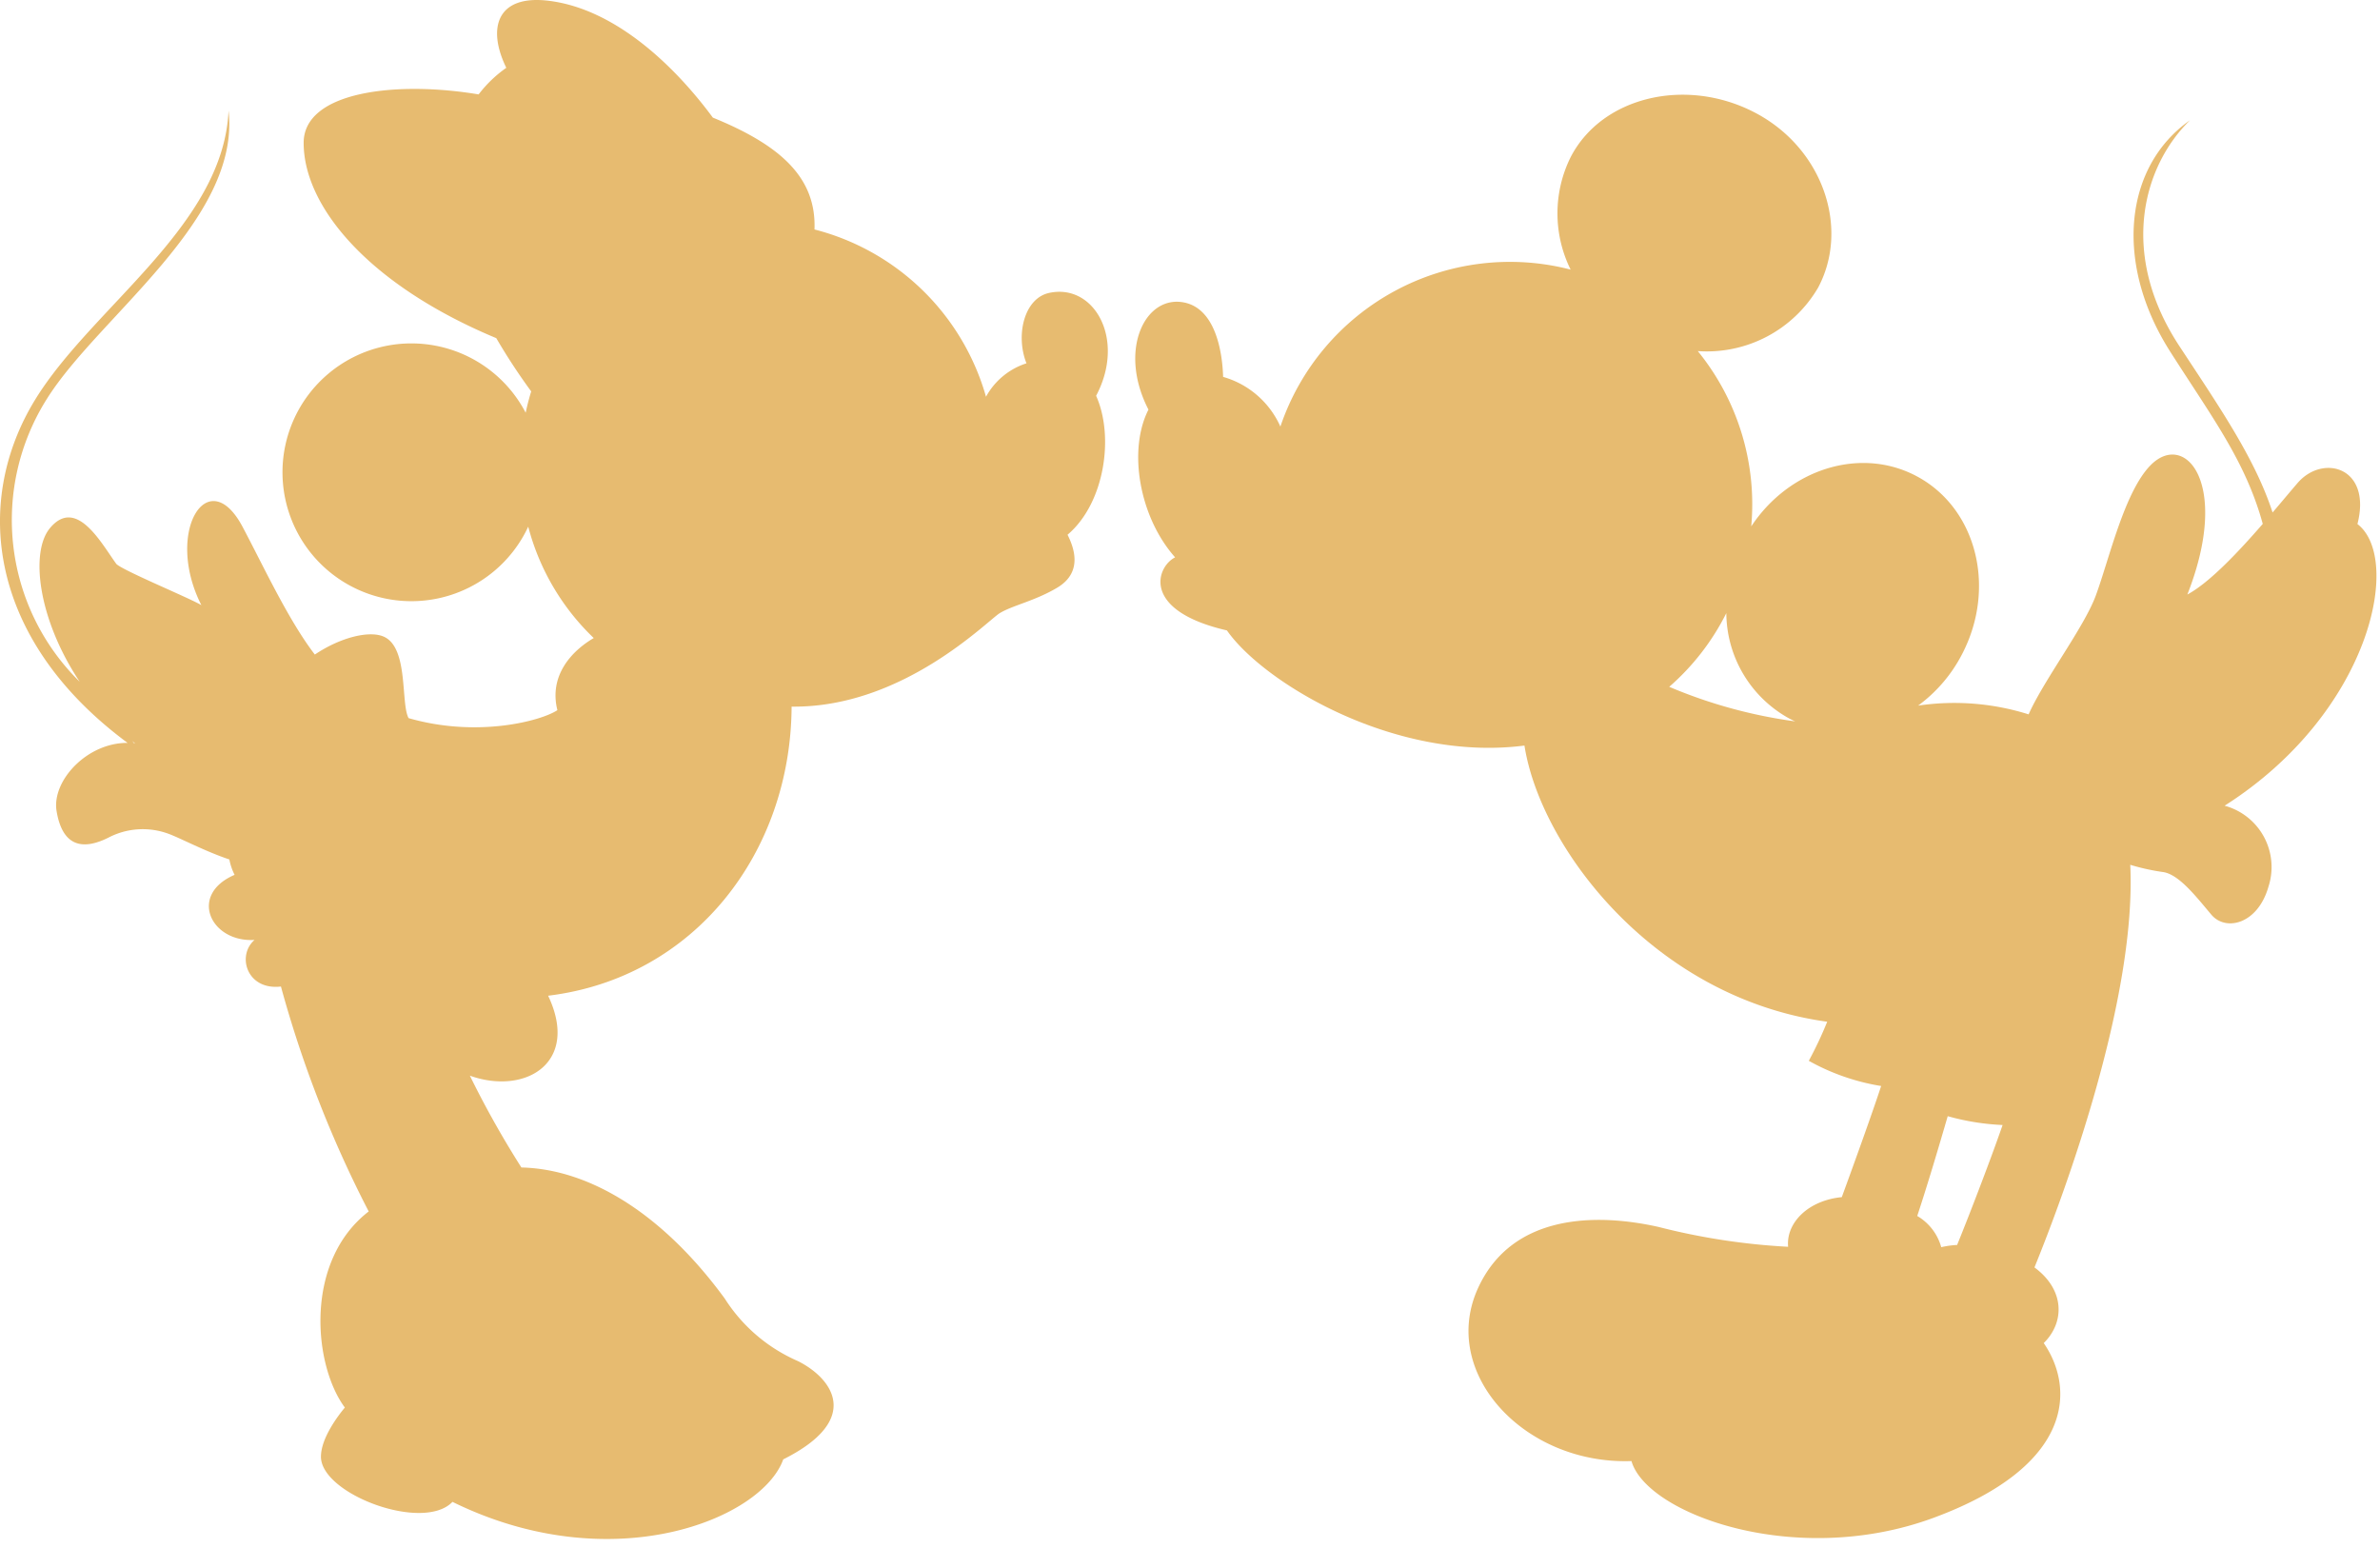
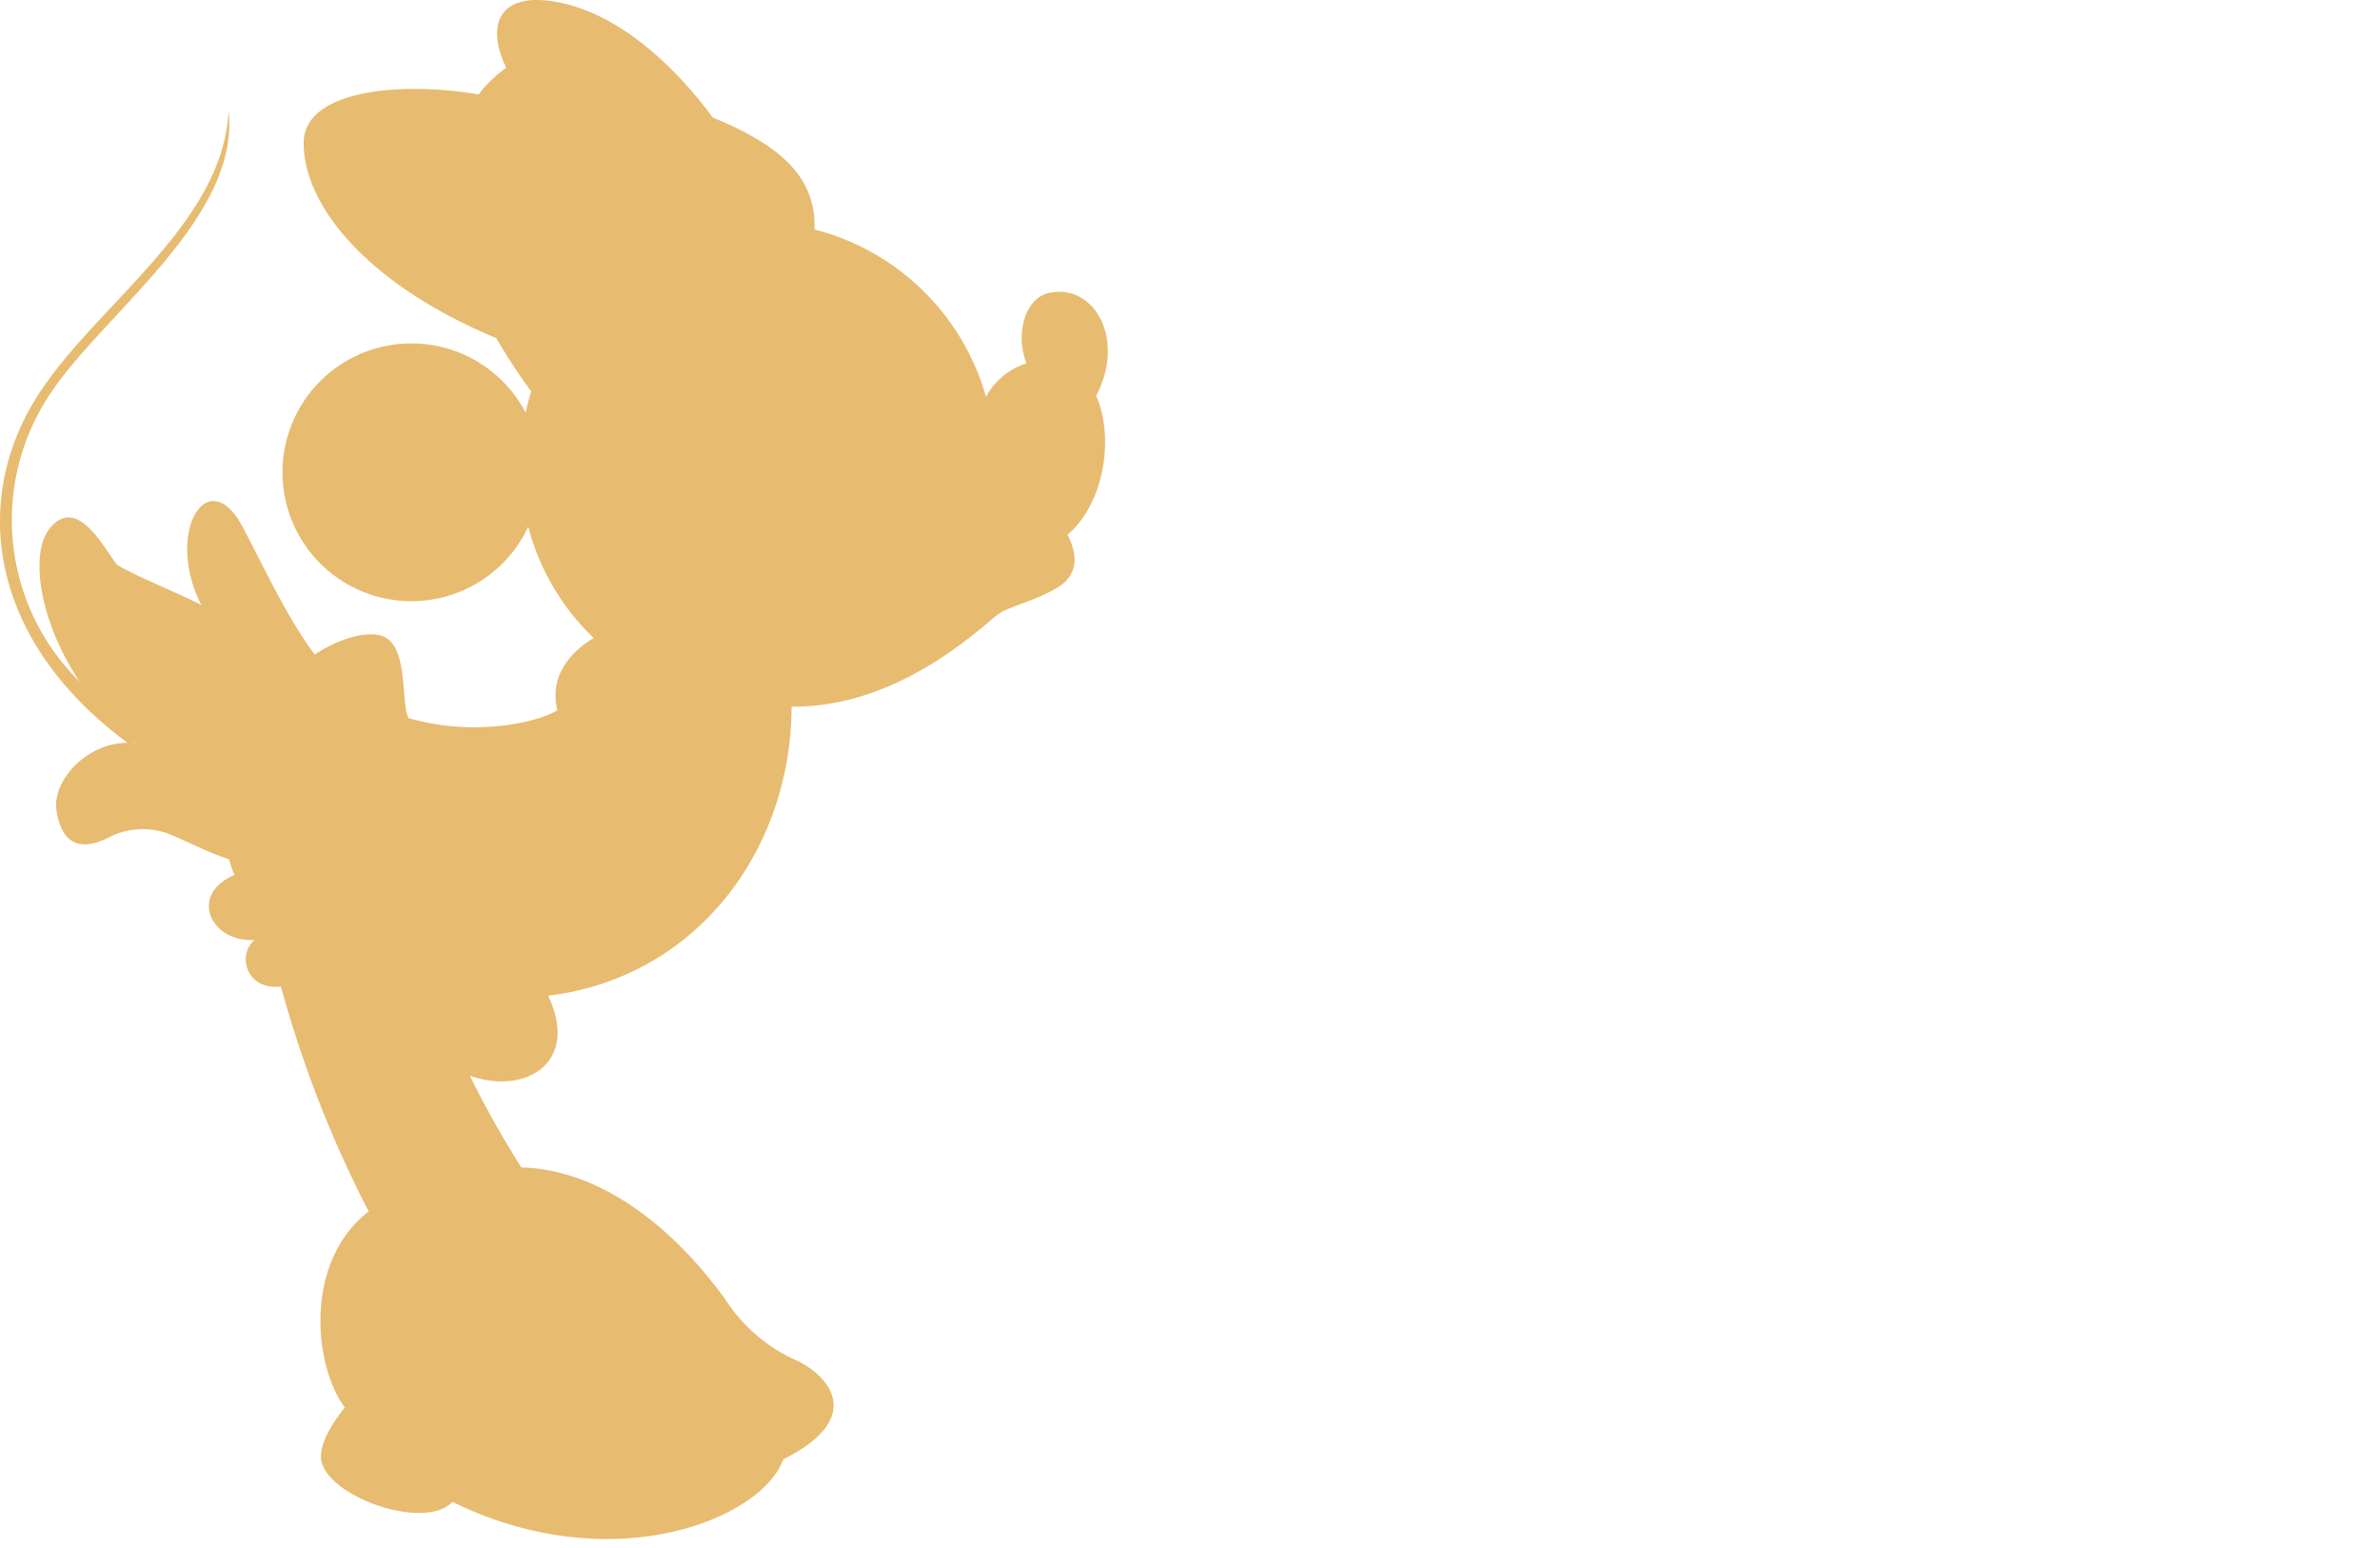
<svg xmlns="http://www.w3.org/2000/svg" width="203" height="132" viewBox="0 0 203 132">
  <g id="intro_silhouette03" transform="translate(-4149 -803)">
    <rect id="長方形_1930" data-name="長方形 1930" width="203" height="132" transform="translate(4149 803)" fill="none" />
    <g id="グループ_2151" data-name="グループ 2151" transform="translate(4149 803)">
      <path id="パス_2095" data-name="パス 2095" d="M89.467,24.988c-2.118.471-2.862,3.616-1.915,6A6.024,6.024,0,0,0,84.1,33.839,20.509,20.509,0,0,0,69.471,19.571c.167-4.417-2.881-7.181-8.67-9.54C57.627,5.726,52.529.741,46.751.06,42.4-.451,41.52,2.376,43.184,5.784a10.633,10.633,0,0,0-2.36,2.268C33.789,6.876,25.9,7.8,25.9,12.184c0,5.441,5.553,12.125,16.43,16.657a51.746,51.746,0,0,0,2.978,4.541c-.184.6-.34,1.2-.471,1.821a10.993,10.993,0,1,0,.218,9.717,20.253,20.253,0,0,0,5.587,9.5c-1.865,1.092-3.842,3.185-3.1,6.151-1.36.906-6.8,2.379-12.692.679-.679-1.246,0-5.891-2.039-6.912-1.191-.6-3.695-.029-5.958,1.49C24.6,52.9,22.474,48.294,20.689,44.932c-2.946-5.553-6.685.452-3.512,6.685-.908-.567-6.685-2.947-7.251-3.514-1.248-1.7-3.4-5.779-5.666-3.058-1.69,2.027-1.046,7.707,2.536,13.1A19.336,19.336,0,0,1,4.012,34c4.379-6.98,16.535-15.255,15.482-24.565C19.056,19.271,7.813,26.21,2.981,34.115c-5.342,8.741-3.964,20.461,7.9,29.246C7.4,63.344,4.4,66.614,4.826,69.179c.529,3.178,2.379,3.285,4.418,2.265a6.333,6.333,0,0,1,5.1-.34c.988.353,3.121,1.5,5.219,2.2a4.869,4.869,0,0,0,.447,1.312c-3.966,1.7-2.039,5.779,1.7,5.552-1.533,1.328-.671,4.311,2.253,3.975a97.9,97.9,0,0,0,7.485,19.184c-5.523,4.256-4.729,13.1-2.034,16.725-.567.681-2.039,2.606-2.039,4.193,0,3.191,8.726,6.458,11.219,3.852,13.6,6.687,26.4,1.475,28.212-3.625,6.8-3.4,4.193-6.912,1.248-8.385a13.994,13.994,0,0,1-6.233-5.326c-5.176-7.084-11.387-11.042-17.349-11.185a81.552,81.552,0,0,1-4.395-7.83c4.715,1.683,9.4-1.084,6.675-6.82,12.489-1.519,20.7-12.2,20.768-24.657,9.5.119,16.725-7.356,17.757-7.975,1.133-.679,2.946-1.021,4.872-2.154,2.229-1.311,1.473-3.4.906-4.531,3.164-2.678,4-8.374,2.437-11.852,2.563-4.828-.172-9.625-4.024-8.77M11.282,63.2c.077.067.15.133.229.2-.026,0-.049,0-.075-.007Z" transform="translate(0 0)" fill="#e7bb70" />
-       <path id="パス_2096" data-name="パス 2096" d="M160.983,41.358c1.246-4.872-2.946-6.006-5.1-3.512-.579.671-1.314,1.555-2.137,2.519-1.5-4.608-4.523-8.975-7.949-14.19-5.212-7.931-3.058-15.409.906-19.263-5.664,3.966-6.458,12.238-1.7,19.716,3.572,5.61,6.439,9.361,7.905,14.711-2.086,2.4-4.538,5.005-6.431,6.024,3.739-9.518-.227-14.051-3.174-10.991-2.222,2.307-3.511,8.045-4.644,11.1-.995,2.688-4.437,7.209-5.721,10.112a21.1,21.1,0,0,0-9.427-.746,12.6,12.6,0,0,0,3.763-4.413c2.964-5.724,1.178-12.533-3.985-15.206-4.789-2.478-10.8-.527-14.011,4.333A20.689,20.689,0,0,0,104.719,26.6a10.99,10.99,0,0,0,10.262-5.41c2.719-5.1.4-11.938-5.439-14.957S96.548,4.889,93.874,10.059a10.793,10.793,0,0,0,0,9.591A20.667,20.667,0,0,0,69.118,33.038,7.637,7.637,0,0,0,64.233,28.8c-.065-2.2-.679-5.891-3.415-6.362-3.287-.568-5.546,4.135-2.952,9.154-1.78,3.487-.759,9.2,2.273,12.6-1.585.794-2.946,4.533,4.42,6.233,3.1,4.446,14.313,11.243,25.377,9.82C91.3,68.956,100.983,81.771,115.758,83.8a32.818,32.818,0,0,1-1.57,3.333,18.746,18.746,0,0,0,6.171,2.149c-.729,2.231-2.278,6.535-3.357,9.479-2.871.275-4.767,2.2-4.577,4.234a56.466,56.466,0,0,1-11.055-1.693c-5.224-1.172-12.412-1.174-15.361,5.144-3.384,7.251,3.869,15.148,13.054,14.825,1.288,4.512,14.018,9.185,25.782,4.835,12.009-4.442,12.018-11.066,9.381-14.9,1.787-1.748,1.826-4.528-.79-6.451,2.725-6.705,8.712-23.092,8.17-34.339a18.629,18.629,0,0,0,2.836.623c1.358.227,2.833,2.154,4.079,3.627s3.966.794,4.872-2.379a5.421,5.421,0,0,0-3.739-6.912c12.463-7.932,15.184-21.077,11.33-24.022M126.84,102.84a7.583,7.583,0,0,0-1.355.189,4.47,4.47,0,0,0-2.048-2.662c.817-2.466,1.794-5.734,2.6-8.511a20.581,20.581,0,0,0,4.68.753c-.846,2.463-2.637,7.18-3.879,10.231M112.561,57.958c.154.079.307.154.463.224a41.936,41.936,0,0,1-10.74-2.947,20.534,20.534,0,0,0,4.869-6.285,10.339,10.339,0,0,0,5.408,9.009" transform="translate(40.092 3.345)" fill="#e7bb70" />
    </g>
  </g>
</svg>